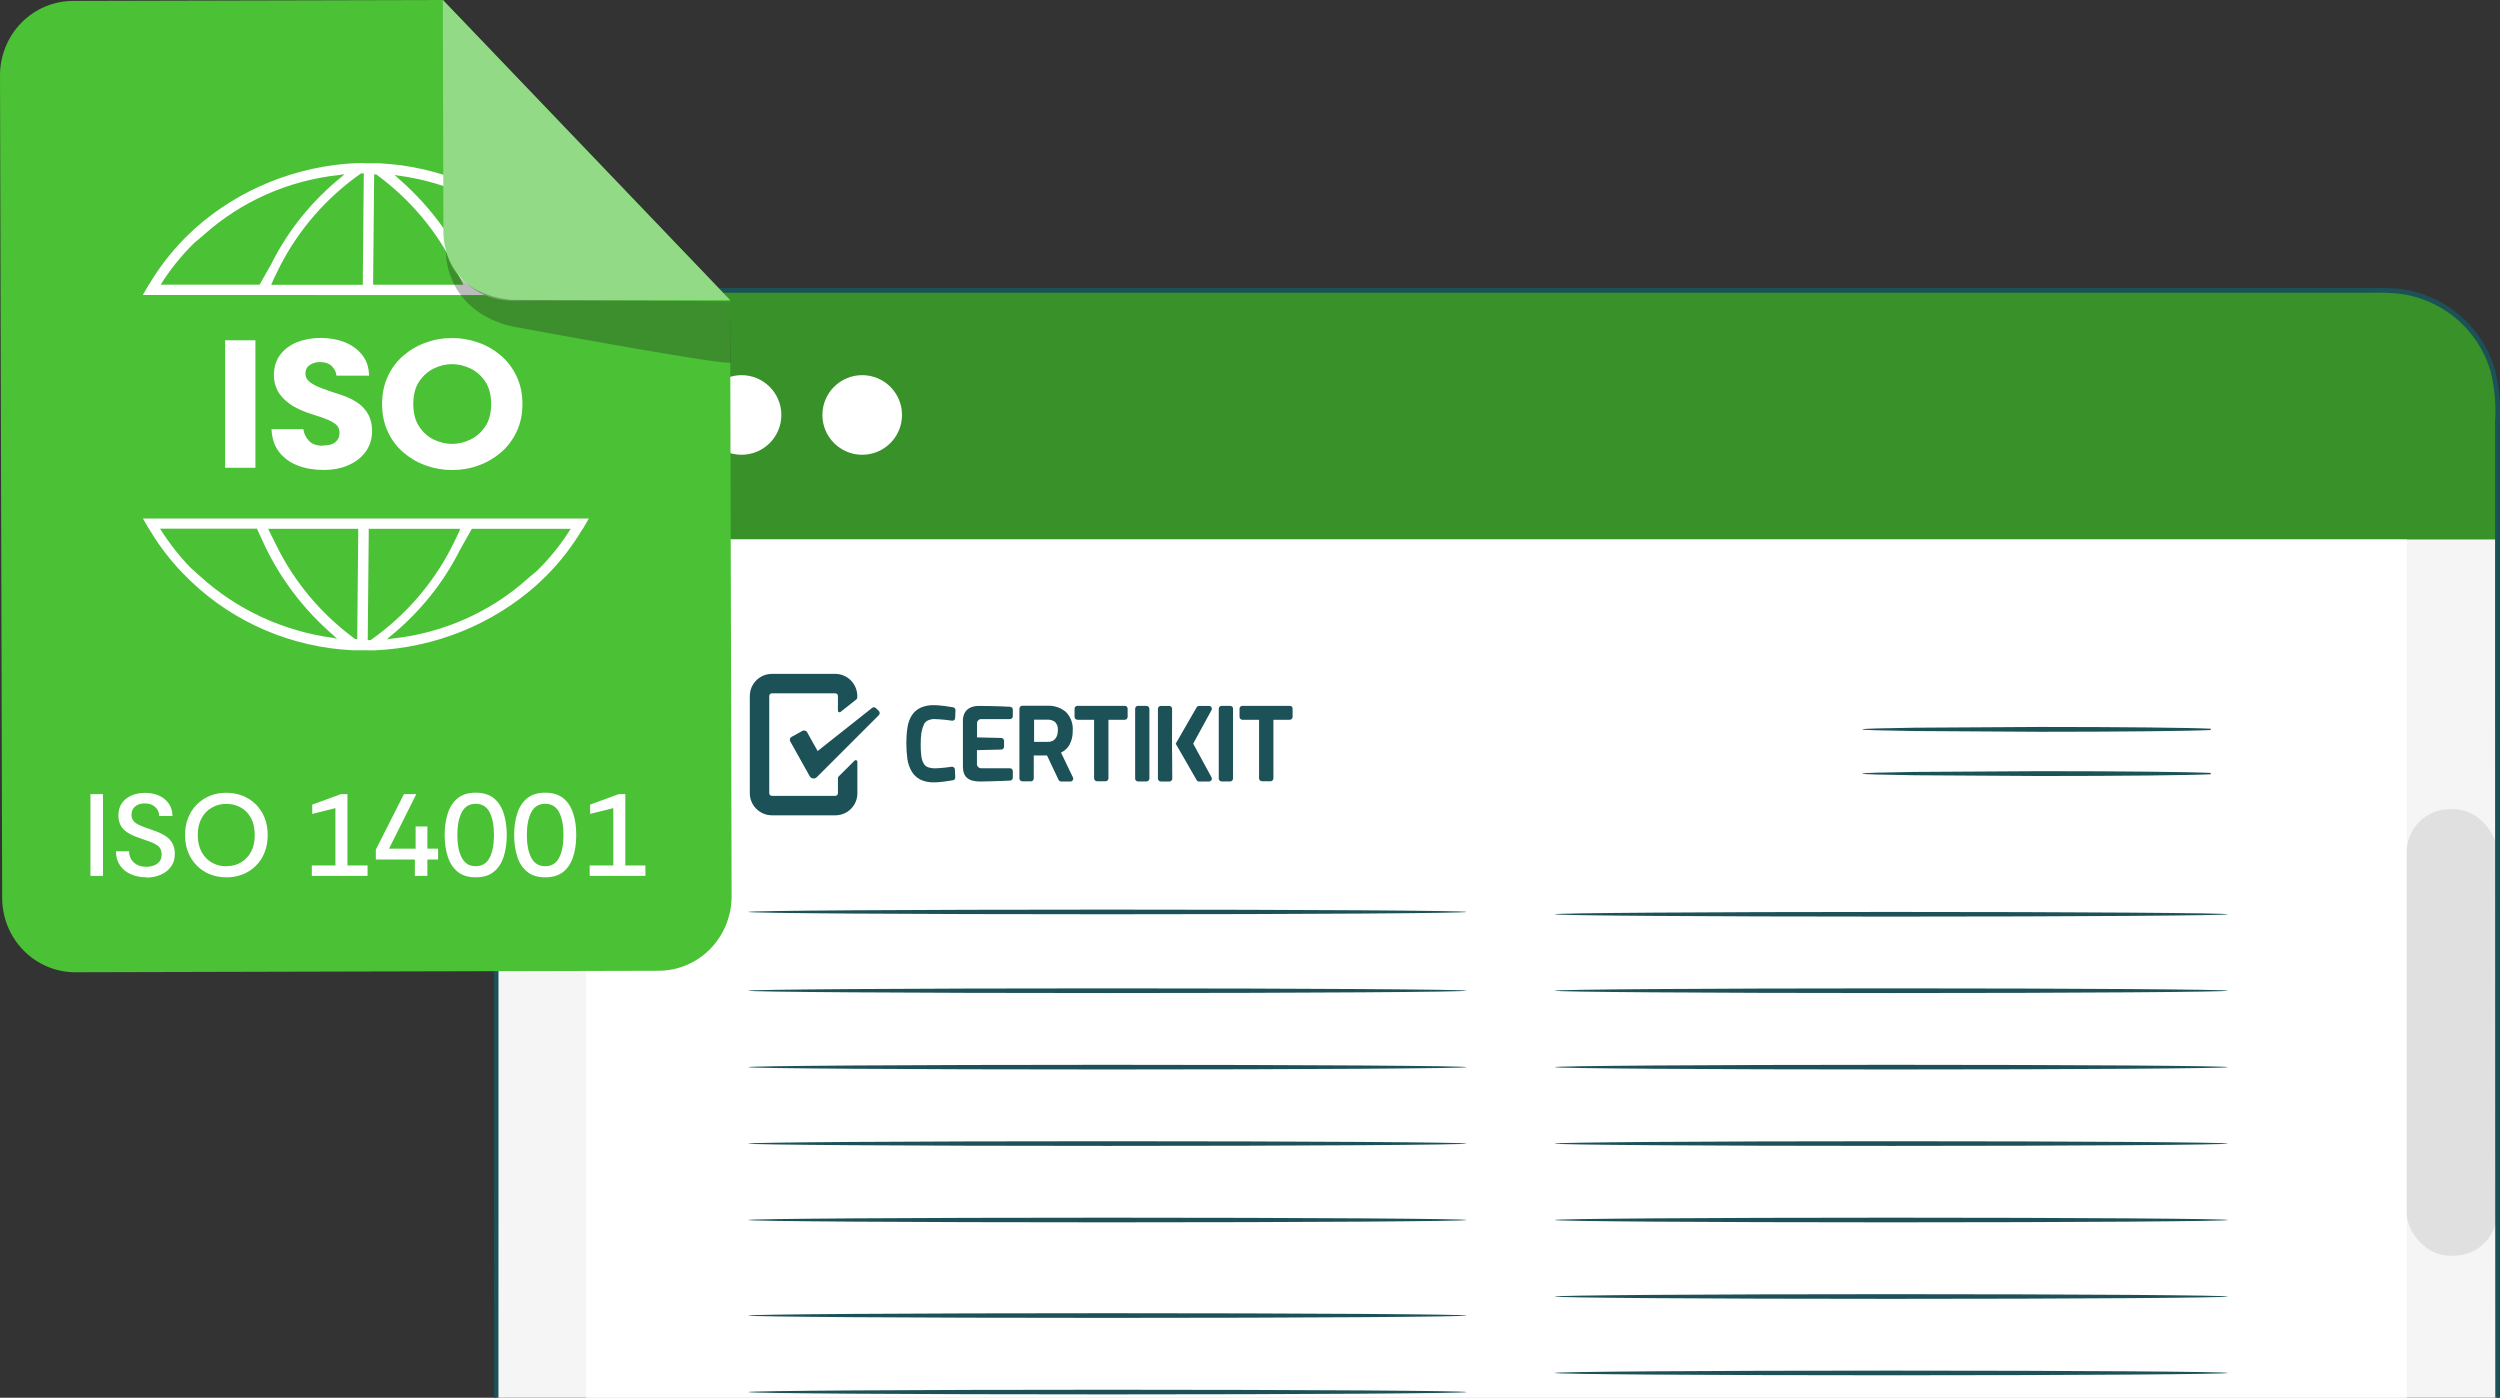
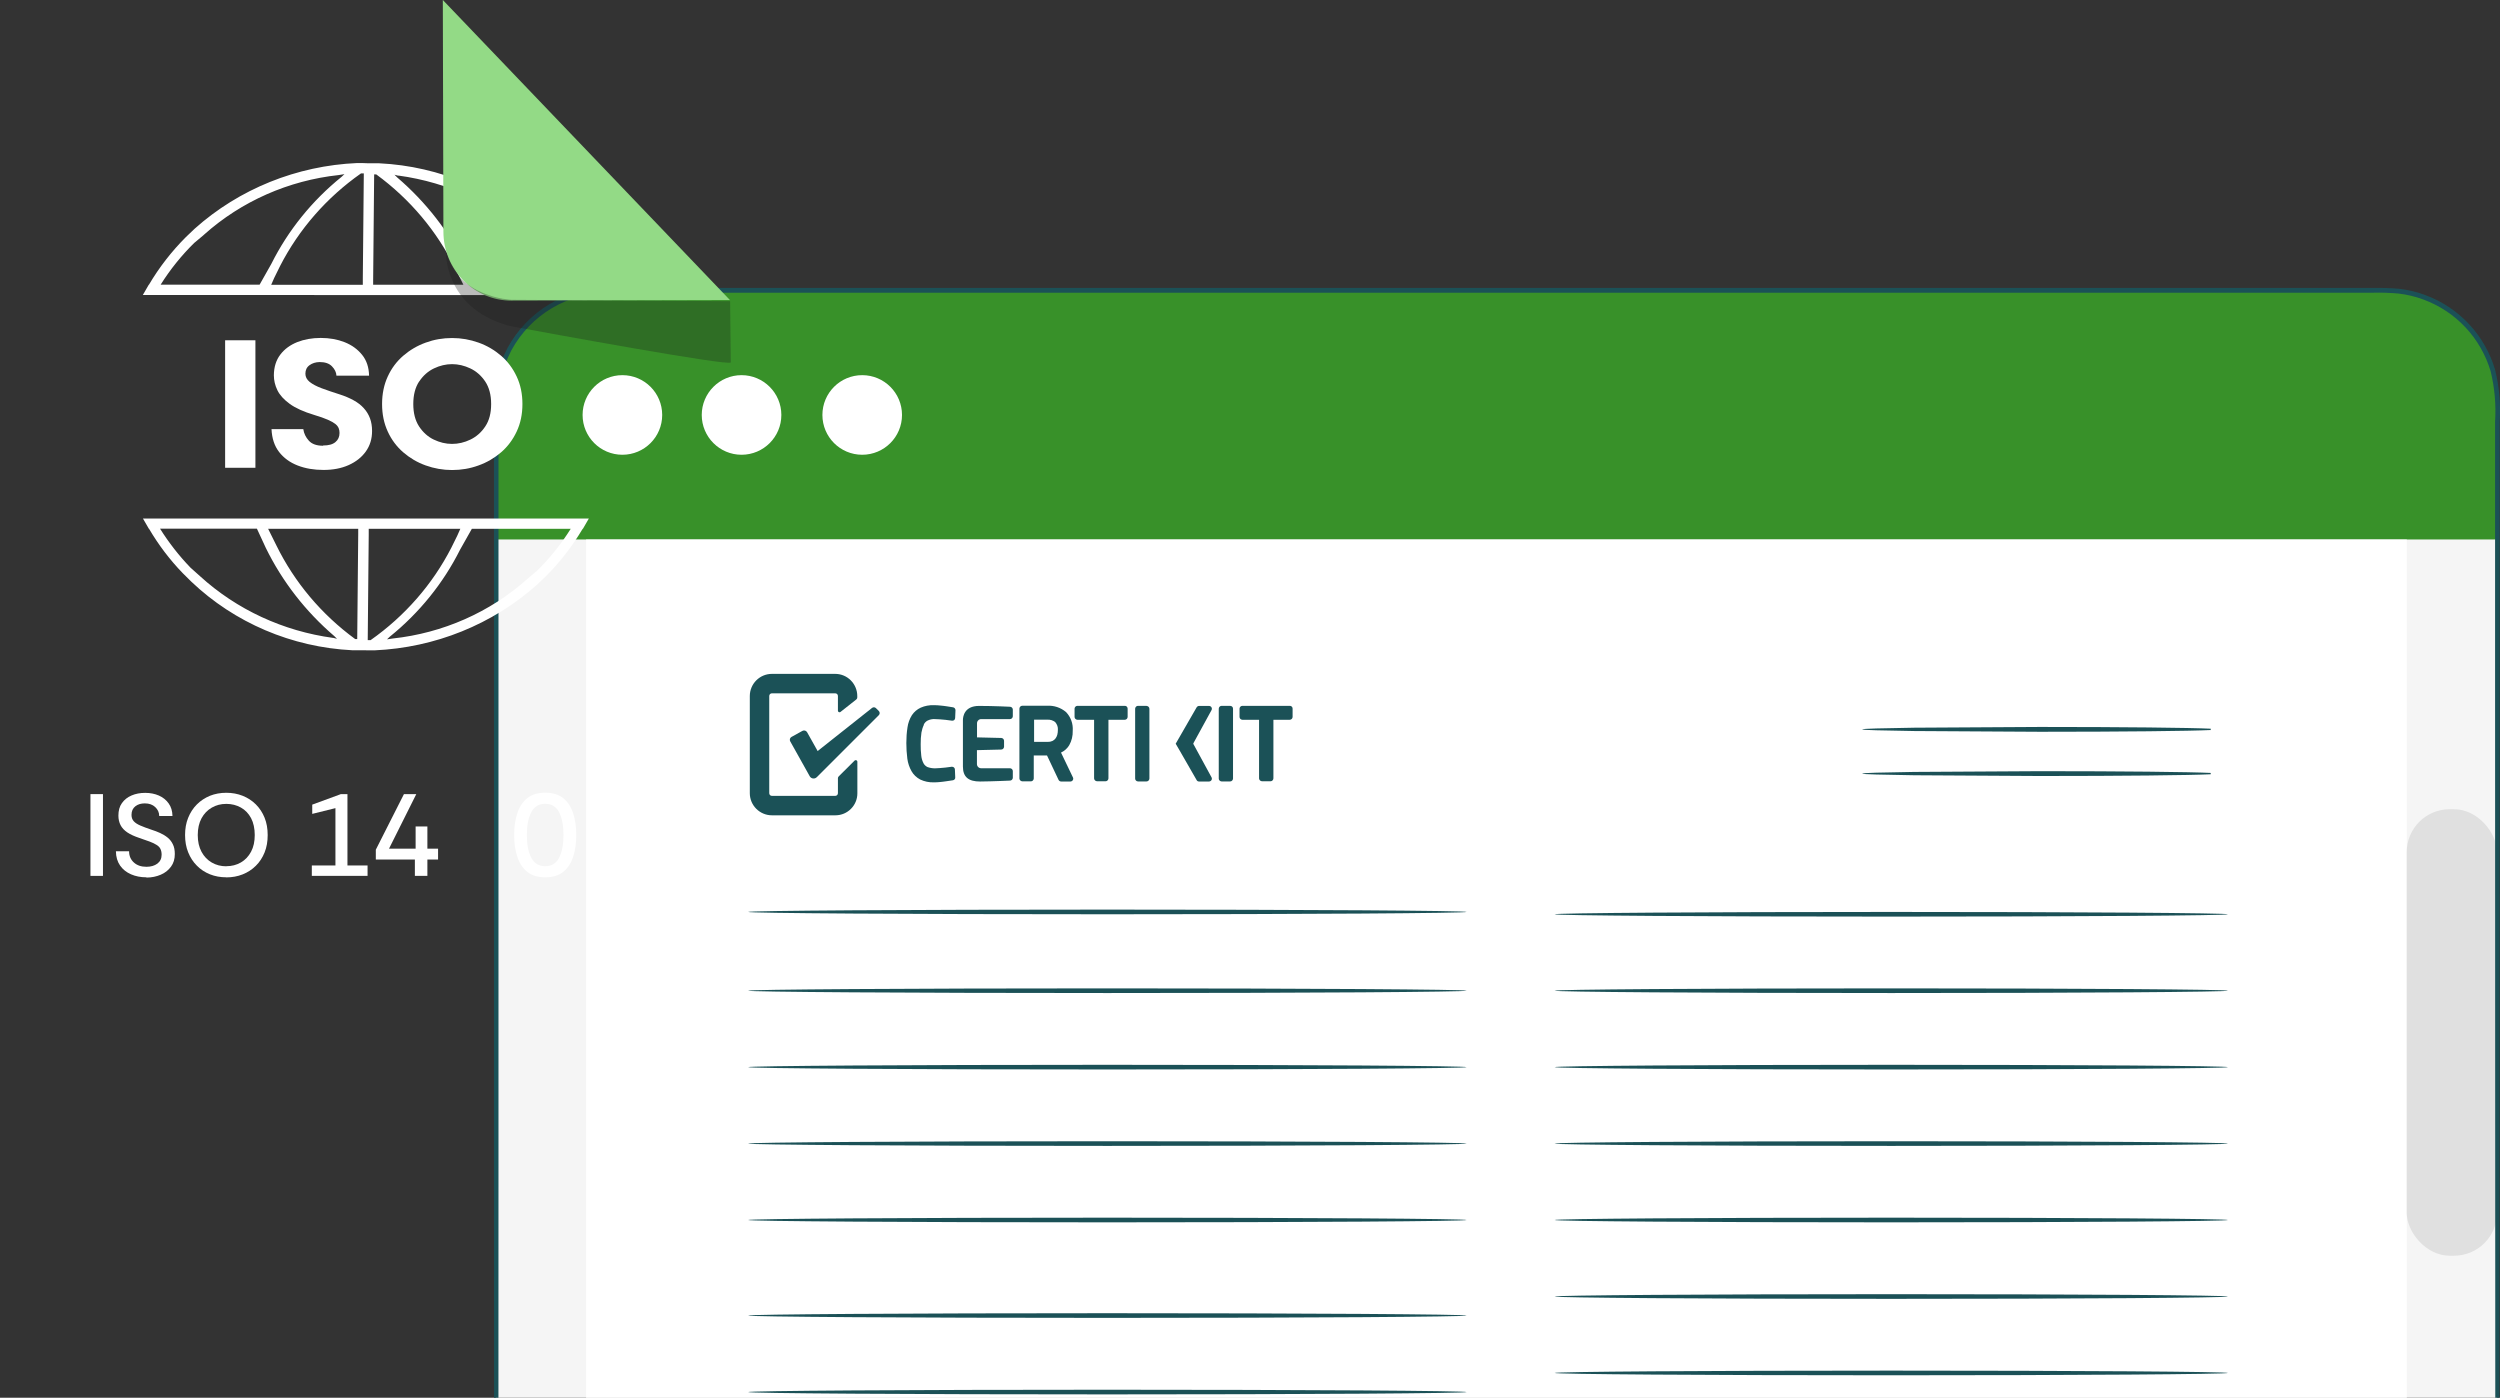
<svg xmlns="http://www.w3.org/2000/svg" id="Layer_1" viewBox="0 0 299.61 167.51">
  <rect x="0" y="0" width="299.61" height="167.51" fill="#333333" stroke="none" />
  <defs>
    <style>.cls-1{fill:#f5f5f5;}.cls-1,.cls-2,.cls-3,.cls-4,.cls-5,.cls-6,.cls-7,.cls-8{stroke-width:0px;}.cls-2{fill:#389129;}.cls-3{fill:#1b5157;}.cls-4{fill:#e0e0e0;}.cls-5{fill:#4bc136;}.cls-6{fill:#93da86;}.cls-7{fill:#1d1d1b;opacity:.3;}.cls-8{fill:#fff;}</style>
  </defs>
  <rect id="Rectangle_53-2" class="cls-1" x="59.42" y="34.82" width="239.84" height="331.2" rx="14.85" ry="14.85" />
  <path id="Path_221" class="cls-2" d="M72.38,34.81h213.92c7.16,0,12.95,5.81,12.96,12.96v16.88H59.42v-16.88c0-7.16,5.81-12.95,12.96-12.96Z" />
  <circle id="Ellipse_16" class="cls-8" cx="74.59" cy="49.73" r="4.77" />
  <path id="Path_222" class="cls-8" d="M93.64,49.73c0,2.64-2.14,4.77-4.77,4.77s-4.77-2.14-4.77-4.77,2.14-4.77,4.77-4.77,4.77,2.14,4.77,4.77Z" />
  <circle id="Ellipse_17" class="cls-8" cx="103.33" cy="49.73" r="4.77" />
  <rect id="Rectangle_54" class="cls-8" x="70.24" y="64.66" width="218.2" height="294.77" />
  <rect id="Rectangle_55" class="cls-4" x="288.43" y="96.98" width="10.82" height="53.51" rx="5.15" ry="5.15" />
  <path id="Path_223" class="cls-3" d="M285.89,366.01s.24-.02.73-.05c.72-.04,1.43-.13,2.13-.29,2.77-.62,5.27-2.11,7.14-4.25,1.38-1.56,2.36-3.43,2.86-5.44.63-2.22.37-4.77.42-7.49,0-5.45,0-11.73-.02-18.82-.02-28.32-.05-69.3-.09-119.91,0-25.32-.02-53.04-.03-82.81,0-14.88,0-30.26-.01-46.13v-30.27c.13-2.03-.05-4.07-.53-6.05-1.18-3.98-4.16-7.17-8.05-8.6-.96-.36-1.97-.6-2.99-.72-1.04-.09-2.08-.13-3.12-.1H72.85c-4.83.01-9.26,2.66-11.56,6.9-1.1,2.09-1.63,4.43-1.55,6.79v91.16c0,36.43-.01,71.57-.02,105.04-.01,33.47-.02,65.29-.02,95.06v11.08c-.1,1.8.09,3.6.57,5.33.51,1.7,1.37,3.28,2.52,4.64,2.28,2.71,5.56,4.39,9.09,4.65,3.49.1,7.01.03,10.45.05,13.82,0,27.06,0,39.73.02,50.63.03,91.59.06,119.91.09,14.16.02,25.14.04,32.61.05,3.73.01,6.56.02,8.47.03,1.91.01,2.89.03,2.89.03,0,0-.98.02-2.89.03s-4.76.01-8.47.03c-7.45.01-18.45.03-32.61.05-28.32.02-69.28.05-119.91.09-12.66,0-25.9,0-39.73.02-3.47-.02-6.93.05-10.48-.04-3.65-.27-7.05-2-9.41-4.8-1.19-1.4-2.08-3.04-2.61-4.8-.49-1.78-.69-3.63-.59-5.48v-11.07c0-29.77-.02-61.58-.02-95.06s0-68.61-.02-105.04V48.77c-.08-2.45.48-4.89,1.62-7.06,1.18-2.17,2.91-3.99,5.03-5.26,2.12-1.27,4.55-1.94,7.03-1.94h211.48c1.06-.02,2.12.01,3.18.1,1.06.12,2.11.38,3.11.75,4.05,1.49,7.15,4.81,8.37,8.95.5,2.02.69,4.11.55,6.19v30.27c0,15.85,0,31.23-.01,46.13-.01,29.77-.02,57.5-.03,82.81-.03,50.63-.06,91.6-.09,119.91,0,7.07-.02,13.36-.02,18.82-.05,2.71.2,5.27-.46,7.52-.51,2.04-1.52,3.92-2.92,5.49-1.89,2.15-4.41,3.64-7.21,4.24-.7.15-1.42.23-2.14.26-.49.02-.73.02-.73.02l-.07.04Z" />
  <path id="Path_224" class="cls-3" d="M264.08,87.41c.07-.02.14-.03.21-.04.15,0,.37-.02.65-.03v.15c-2.41.12-10.66.21-20.45.21-5.88-.03-11.2-.06-15.07-.09-1.92-.03-3.48-.06-4.56-.09-.53-.02-.94-.04-1.24-.05-.13-.01-.24-.02-.33-.03-.08,0-.11-.02-.11-.03s.03-.02.11-.03.18-.02.33-.03c.29-.01.72-.03,1.24-.05,1.1-.02,2.65-.05,4.56-.09,3.87-.02,9.19-.05,15.07-.09,9.79,0,18.03.09,20.45.21v.15c-.28-.01-.5-.03-.65-.03s-.21-.02-.21-.04v.02Z" />
  <path id="Path_225" class="cls-3" d="M264.08,92.71c.07-.02.14-.03.21-.04.15,0,.37-.02.65-.03v.15c-2.41.12-10.66.21-20.45.21-5.88-.03-11.2-.06-15.07-.09-1.92-.03-3.48-.06-4.56-.09-.53-.02-.94-.04-1.24-.05-.13-.01-.24-.02-.33-.03-.08,0-.11-.02-.11-.03s.03-.02.11-.03.18-.02.33-.03c.29-.01.72-.03,1.24-.05,1.1-.02,2.65-.05,4.56-.09,3.87-.02,9.19-.05,15.07-.09,9.79,0,18.03.09,20.45.21v.15c-.28-.01-.5-.03-.65-.03s-.21-.02-.21-.04v.02Z" />
  <path id="Path_226" class="cls-3" d="M175.77,157.66c0,.15-19.27.28-43.06.28s-43.06-.13-43.06-.28,19.27-.28,43.06-.28,43.06.13,43.06.28Z" />
  <path id="Path_227" class="cls-3" d="M175.77,166.83c0,.15-19.27.28-43.06.28s-43.06-.13-43.06-.28,19.27-.28,43.06-.28,43.06.13,43.06.28Z" />
  <path id="Path_234" class="cls-3" d="M267.01,109.57c0,.15-18.07.28-40.35.28s-40.35-.13-40.35-.28,18.07-.28,40.35-.28,40.35.13,40.35.28Z" />
  <path id="Path_235" class="cls-3" d="M267.01,118.73c0,.15-18.07.28-40.35.28s-40.35-.13-40.35-.28,18.07-.28,40.35-.28,40.35.13,40.35.28Z" />
  <path id="Path_236" class="cls-3" d="M267.01,127.89c0,.15-18.07.28-40.35.28s-40.35-.13-40.35-.28,18.07-.28,40.35-.28,40.35.13,40.35.28Z" />
  <path id="Path_237" class="cls-3" d="M267.01,137.05c0,.15-18.07.28-40.35.28s-40.35-.13-40.35-.28,18.07-.28,40.35-.28,40.35.13,40.35.28Z" />
  <path id="Path_238" class="cls-3" d="M267.01,146.21c0,.15-18.07.28-40.35.28s-40.35-.13-40.35-.28,18.07-.28,40.35-.28,40.35.13,40.35.28Z" />
  <path id="Path_239" class="cls-3" d="M267.01,155.38c0,.15-18.07.28-40.35.28s-40.35-.13-40.35-.28,18.07-.28,40.35-.28,40.35.13,40.35.28Z" />
  <path id="Path_240" class="cls-3" d="M267.01,164.54c0,.15-18.07.28-40.35.28s-40.35-.13-40.35-.28,18.07-.28,40.35-.28,40.35.13,40.35.28Z" />
  <path id="Path_265" class="cls-3" d="M175.77,109.29c0,.15-19.27.28-43.06.28s-43.06-.13-43.06-.28,19.27-.28,43.06-.28,43.06.13,43.06.28Z" />
  <path id="Path_266" class="cls-3" d="M175.77,118.73c0,.15-19.27.28-43.06.28s-43.06-.13-43.06-.28,19.27-.28,43.06-.28,43.06.13,43.06.28Z" />
  <path id="Path_267" class="cls-3" d="M175.77,127.89c0,.15-19.27.28-43.06.28s-43.06-.13-43.06-.28,19.27-.28,43.06-.28,43.06.13,43.06.28Z" />
  <path id="Path_268" class="cls-3" d="M175.77,137.05c0,.15-19.27.28-43.06.28s-43.06-.13-43.06-.28,19.27-.28,43.06-.28,43.06.13,43.06.28Z" />
  <path id="Path_269" class="cls-3" d="M175.77,146.21c0,.15-19.27.28-43.06.28s-43.06-.13-43.06-.28,19.27-.28,43.06-.28,43.06.13,43.06.28Z" />
  <path id="Path_428" class="cls-3" d="M97.99,90.01l-1.26-2.25c-.11-.2-.36-.28-.56-.17,0,0-.02,0-.02.01l-1.3.72c-.18.1-.25.34-.15.52l1.94,3.47.39.7c.14.27.47.37.74.22.05-.03.09-.06.13-.1l.56-.56,6.86-6.86c.14-.14.14-.36,0-.5l-.34-.34c-.13-.13-.33-.14-.47-.03l-6.51,5.16Z" />
-   <path id="Path_422" class="cls-3" d="M140.46,90.02v-1.63s.01-3.45.01-3.45c0-.18-.15-.33-.33-.34,0,0,0,0,0,0h-1.03c-.18,0-.33.15-.34.34v8.38c.01.18.16.33.35.34,0,0,0,0,0,0h1.03c.18,0,.33-.15.34-.34l-.02-3.29Z" />
  <path id="Path_423" class="cls-3" d="M143.05,89.24s-.03-.07-.04-.11c0-.04.02-.08.04-.11l2.14-3.91c.06-.1.06-.23,0-.34-.06-.1-.17-.17-.3-.17h-1.18c-.12,0-.24.07-.3.17l-2.51,4.36.5.86,2.01,3.5c.06.11.17.18.3.17h1.18c.12,0,.24-.07.3-.17.06-.1.06-.23,0-.34l-2.13-3.91Z" />
  <path id="Path_424" class="cls-3" d="M147.46,84.59h-1.06c-.18,0-.33.15-.34.34v8.38c0,.18.15.33.33.34,0,0,0,0,0,0h1.04c.18,0,.33-.15.34-.34v-8.36c.01-.18-.12-.34-.3-.35,0,0-.01,0-.02,0Z" />
  <path id="Path_425" class="cls-3" d="M154.59,84.59h-5.7c-.18,0-.33.15-.34.33h0v1c0,.18.15.33.33.34,0,0,0,0,0,0h2.01v7.03c.01.18.16.33.35.34,0,0,0,0,0,0h1.03c.18,0,.33-.15.34-.34v-7.03s1.96,0,1.96,0c.18,0,.33-.15.34-.33h0v-1c.01-.17-.12-.32-.3-.34,0,0-.02,0-.03,0Z" />
  <path id="Path_429" class="cls-3" d="M100.42,95.06c0,.18-.14.32-.32.32,0,0,0,0,0,0h-7.59c-.18,0-.32-.14-.32-.32,0,0,0,0,0,0v-11.65c0-.18.14-.32.32-.32,0,0,0,0,0,0h7.59c.18,0,.32.14.32.32,0,0,0,0,0,0v1.76c0,.11.09.19.19.19.04,0,.09-.01.12-.04l1.9-1.5c.07-.06.11-.14.11-.24v-.16c0-1.46-1.18-2.66-2.64-2.66,0,0,0,0,0,0h-7.59c-1.46,0-2.64,1.18-2.65,2.64,0,0,0,0,0,.01v11.65c0,1.46,1.19,2.65,2.65,2.65h7.61c1.45,0,2.63-1.18,2.63-2.63v-3.79c0-.11-.09-.19-.2-.19-.05,0-.09.02-.13.05l-1.91,1.9c-.06.06-.09.13-.09.21v1.8Z" />
  <path id="Path_419" class="cls-3" d="M127.16,90.19c.41-.19.75-.5.98-.88.3-.53.44-1.13.42-1.74.06-.83-.23-1.64-.81-2.24-.63-.53-1.44-.8-2.26-.75h-2.98c-.18,0-.33.15-.34.34v8.38c.01.18.16.33.35.34,0,0,0,0,0,0h1.03c.18,0,.33-.15.34-.34v-2.76h1.59l1.38,2.92c.06.12.18.2.31.2h1.11c.12,0,.22-.06.29-.16.06-.1.07-.22.02-.32l-1.43-2.98ZM123.91,86.25h1.6c.35-.03.69.08.96.3.22.26.34.59.31.93,0,.2-.02.39-.07.58-.04.16-.12.31-.22.45-.09.12-.22.22-.36.29-.18.08-.38.12-.58.11h-1.62v-2.66h-.01Z" />
  <path id="Path_420" class="cls-3" d="M134.82,84.59h-5.7c-.18,0-.33.15-.34.33h0v1c0,.18.15.33.33.34,0,0,0,0,0,0h2.01v7.03c.01.18.16.33.35.34,0,0,0,0,0,0h1.03c.18,0,.33-.15.34-.34v-7.03s1.96,0,1.96,0c.18,0,.33-.15.34-.33h0v-1c0-.18-.13-.33-.31-.34,0,0,0,0-.01,0Z" />
  <path id="Path_421" class="cls-3" d="M137.42,84.59h-1.04c-.18,0-.33.15-.34.34v8.38c0,.18.15.33.33.34,0,0,0,0,0,0h1.04c.18,0,.33-.15.34-.34v-8.36c0-.19-.15-.34-.34-.35Z" />
  <path id="Path_426" class="cls-3" d="M121.04,93.55c.18,0,.33-.15.34-.33h0v-.81c0-.18-.15-.33-.33-.34,0,0,0,0,0,0h-3.47c-.27,0-.5-.22-.5-.5v-1.67l2.91-.07c.18,0,.33-.15.34-.33h0v-.72c0-.18-.15-.33-.33-.34,0,0,0,0,0,0l-2.91-.07v-1.69c0-.27.22-.5.5-.5h3.45c.18,0,.33-.15.34-.33h0v-.81c0-.18-.15-.33-.33-.34,0,0,0,0,0,0,0,0-1.95-.1-3.72-.1s-1.93,1.29-1.93,1.7v5.57c0,1.24.66,1.79,2.05,1.79,1.42-.01,3.6-.11,3.6-.11Z" />
  <path id="Path_427" class="cls-3" d="M110.71,86.83c.1-.21.27-.38.47-.48.27-.13.57-.19.87-.17.17,0,.37.01.61.03.24.03.46.04.67.06.26.04.51.06.76.1.09.01.19-.01.26-.07.07-.06.12-.15.12-.25l.04-.93c0-.17-.11-.31-.27-.35-.25-.05-.5-.09-.76-.12-.22-.04-.46-.06-.73-.09s-.55-.05-.81-.05c-.55-.02-1.1.08-1.6.3-.43.2-.8.51-1.06.91-.27.44-.45.93-.52,1.44-.1.63-.14,1.26-.14,1.89,0,.63.04,1.25.12,1.88.07.52.24,1.03.5,1.49.24.43.61.77,1.04,1,.51.24,1.07.36,1.64.34.24,0,.48-.01.75-.04.26-.03.51-.05.73-.09.26-.04.53-.07.81-.12.17-.03.29-.18.27-.35l-.04-.94c0-.19-.16-.33-.35-.33-.01,0-.02,0-.03,0-.26.04-.52.06-.77.1-.21.03-.44.05-.67.06-.19.02-.38.03-.57.03-.31,0-.62-.05-.91-.16-.2-.1-.37-.26-.47-.46-.14-.28-.23-.58-.26-.89-.05-.46-.08-.92-.07-1.38,0-.47.02-.94.09-1.4.06-.32.15-.63.29-.92Z" />
-   <path class="cls-5" d="M78.95,116.34l-69.92.18c-2.32,0-4.55-.93-6.19-2.6-1.65-1.67-2.57-3.93-2.58-6.29L0,9.05c0-2.36.91-4.63,2.55-6.31C4.19,1.07,6.41.12,8.73.11L53.08,0l34.42,35.95.18,71.45c0,2.36-.91,4.63-2.55,6.31-1.64,1.68-3.86,2.62-6.18,2.63h.01Z" />
  <path class="cls-8" d="M69.84,34.13h-.02c-1.14-1.92-2.48-3.71-4.04-5.33l-1.03-1.02c-5.17-4.93-12.04-7.86-19.29-8.21h-1.27s-.81-.03-.81-.03h-.58c-7.24.32-14.13,3.1-19.46,7.86l-1.05,1c-1.72,1.72-3.21,3.64-4.44,5.72h-.02l-.71,1.23,53.42.02-.7-1.25ZM47.74,21.04c5.98.81,11.56,3.4,15.96,7.41l1.14,1.02c1.38,1.43,2.59,3,3.65,4.67h-11.6s-1.07-2.29-1.07-2.29c-1.97-4.03-4.76-7.62-8.2-10.57l-.34-.34.46.12ZM44.86,20.9h.23c4.05,2.96,7.29,6.82,9.46,11.25l.98,1.97h-10.81s0-.61,0-.61l.12-12.62ZM43.25,20.78h.35l-.12,12.62v.73s-10.98,0-10.98,0c.12-.28.24-.55.36-.82l.71-1.44c2.26-4.4,5.58-8.2,9.68-11.08ZM23.32,29.08l1.05-.88.12-.11c4.45-3.97,10.09-6.46,16.1-7.11l.69-.11-.35.33c-3.53,2.85-6.4,6.4-8.41,10.42l-1.41,2.5h-11.86c1.15-1.83,2.51-3.52,4.06-5.04Z" />
  <path class="cls-8" d="M70.55,62.14H17.13s.71,1.23.71,1.23h.02c1.13,1.92,2.48,3.71,4.04,5.32l1.03,1.02c5.18,4.93,12.04,7.86,19.3,8.22h1.27s.81.01.81.01h.58c7.24-.32,14.13-3.1,19.46-7.86l1.05-1c1.72-1.71,3.2-3.64,4.43-5.71h.03l.71-1.23ZM39.93,76.45c-5.98-.81-11.56-3.39-15.96-7.4l-1.14-1.02c-1.38-1.43-2.6-3-3.65-4.67h11.61s1.06,2.29,1.06,2.29c1.97,4.03,4.76,7.62,8.2,10.57l.34.34-.46-.12ZM42.8,76.59h-.23c-4.05-2.96-7.29-6.82-9.46-11.25l-.98-1.97h10.8s0,.61,0,.61l-.12,12.62ZM44.42,76.72h-.35l.12-12.62v-.73s10.98,0,10.98,0c-.12.28-.24.56-.37.83l-.71,1.44c-2.26,4.4-5.58,8.2-9.68,11.08ZM64.34,68.42l-1.05.88-.12.11c-4.45,3.97-10.09,6.46-16.1,7.11l-.69.1.35-.33c3.54-2.86,6.4-6.41,8.41-10.42l1.41-2.5h11.85c-1.15,1.83-2.5,3.53-4.06,5.05Z" />
  <rect class="cls-8" x="26.98" y="40.78" width="3.63" height="15.28" />
  <path class="cls-8" d="M38.72,53.42c-.77,0-1.34-.2-1.71-.61s-.59-.87-.66-1.38h-3.81c.05,1.11.35,2.02.91,2.74.56.72,1.3,1.26,2.23,1.62.93.36,1.96.53,3.09.53s2.14-.19,3.01-.58c.87-.39,1.56-.93,2.06-1.63.5-.7.75-1.51.75-2.45,0-.57-.08-1.08-.25-1.53s-.41-.85-.74-1.21c-.32-.36-.72-.67-1.21-.94s-1.04-.51-1.67-.71c-.83-.26-1.55-.51-2.17-.74s-1.1-.49-1.44-.76c-.34-.28-.51-.6-.51-.98,0-.44.16-.78.49-1.02.33-.24.73-.37,1.21-.38.66,0,1.16.17,1.49.52.34.35.51.72.53,1.11h3.91c-.02-.99-.29-1.82-.83-2.49-.54-.67-1.24-1.18-2.1-1.52-.86-.34-1.82-.51-2.86-.51s-1.98.17-2.82.5c-.84.34-1.52.83-2.02,1.49-.51.66-.77,1.49-.78,2.48,0,.61.14,1.21.42,1.79.28.58.78,1.13,1.48,1.64.7.51,1.68.95,2.94,1.33.67.2,1.21.39,1.62.57.41.18.71.35.91.51s.33.34.4.51c.07.17.1.36.1.57,0,.45-.16.82-.49,1.09-.33.28-.82.41-1.48.41Z" />
  <path class="cls-8" d="M48.33,54.21c.79.68,1.68,1.21,2.69,1.57,1,.36,2.06.55,3.16.55s2.16-.18,3.17-.55c1.01-.36,1.91-.89,2.7-1.57.79-.68,1.41-1.51,1.87-2.49.46-.98.69-2.07.69-3.3s-.23-2.32-.69-3.3c-.46-.98-1.08-1.81-1.87-2.49-.79-.68-1.69-1.21-2.7-1.57-1.01-.36-2.07-.55-3.17-.55s-2.15.18-3.16.55c-1,.36-1.9.89-2.69,1.57-.79.68-1.41,1.51-1.86,2.49-.45.98-.68,2.07-.68,3.3s.23,2.32.68,3.3c.45.98,1.07,1.81,1.86,2.49ZM50.24,45.72c.47-.71,1.06-1.23,1.77-1.57.71-.34,1.44-.51,2.17-.51s1.46.17,2.18.51c.72.34,1.32.87,1.79,1.57.47.71.71,1.6.71,2.7s-.23,1.97-.7,2.68c-.47.71-1.06,1.23-1.78,1.58-.72.35-1.46.52-2.21.52s-1.48-.18-2.19-.52-1.3-.88-1.76-1.58c-.46-.71-.69-1.6-.69-2.68s.23-1.99.7-2.7Z" />
  <path class="cls-6" d="M53.07,0l.07,27.76c0,2.2.87,4.3,2.39,5.85,1.53,1.55,3.6,2.42,5.75,2.42l26.2-.07L53.07,0Z" />
  <path class="cls-7" d="M53.44,30.12s-.27,6.62,7.28,8.84c.29.08.57.15.87.2,3.43.64,26,4.79,25.99,4.27l-.08-7.33-26.2-.17s-6.54-.27-7.85-5.81Z" />
  <path class="cls-8" d="M10.84,104.97v-9.8h1.5v9.8h-1.5Z" />
  <path class="cls-8" d="M17.54,105.14c-.68,0-1.29-.12-1.84-.36-.55-.24-.99-.59-1.31-1.05s-.49-1.03-.5-1.71h1.58c0,.56.2,1.01.58,1.35.38.34.87.51,1.5.51.54,0,.97-.13,1.31-.38.34-.26.51-.61.51-1.07,0-.27-.05-.5-.14-.69-.09-.19-.25-.35-.46-.48-.21-.14-.49-.27-.83-.4-.34-.13-.77-.28-1.28-.45-.56-.19-1.03-.4-1.4-.65-.37-.25-.64-.54-.81-.87s-.26-.71-.26-1.14c0-.6.13-1.1.42-1.5.29-.41.67-.71,1.16-.92.49-.21,1.03-.31,1.64-.31s1.14.11,1.63.32c.48.21.88.53,1.17.94.3.41.45.92.46,1.51h-1.59c0-.42-.17-.78-.48-1.07s-.72-.44-1.24-.44c-.44,0-.82.1-1.13.34s-.47.58-.47,1.04c0,.31.09.56.27.76s.45.37.8.52.8.32,1.34.5c.35.11.69.24,1.02.39s.63.33.9.55c.27.22.48.49.63.81.16.32.23.7.23,1.16,0,.6-.15,1.1-.46,1.52s-.71.74-1.23.96-1.08.34-1.71.34Z" />
  <path class="cls-8" d="M27.12,105.14c-.71,0-1.36-.12-1.96-.36-.6-.24-1.13-.59-1.57-1.04-.45-.45-.79-.98-1.04-1.6-.25-.62-.37-1.31-.37-2.07s.12-1.44.37-2.06c.25-.62.6-1.16,1.04-1.6.45-.45.97-.79,1.57-1.04.6-.24,1.26-.36,1.96-.36s1.36.12,1.96.36c.6.24,1.13.58,1.58,1.03.45.45.8.98,1.05,1.6.25.62.37,1.31.37,2.08s-.12,1.46-.37,2.08c-.25.62-.6,1.16-1.05,1.6-.45.45-.98.79-1.58,1.03-.6.24-1.26.36-1.96.36ZM27.12,103.81c.65,0,1.23-.15,1.75-.45.52-.3.92-.73,1.22-1.29.3-.56.44-1.23.44-2s-.15-1.47-.44-2.02c-.3-.56-.7-.98-1.22-1.27s-1.1-.44-1.75-.44-1.22.15-1.74.45c-.52.3-.93.73-1.23,1.28-.3.56-.45,1.23-.45,2.01s.15,1.44.45,2c.3.56.71.99,1.23,1.29.52.3,1.09.45,1.74.45Z" />
  <path class="cls-8" d="M37.37,104.97v-1.25h2.83v-6.87l-2.78.69v-1.11l3.43-1.26h.79v8.55h2.41v1.25h-6.69Z" />
  <path class="cls-8" d="M49.72,104.97v-1.96h-4.68v-1.18l3.37-6.66h1.48l-3.27,6.54h3.19v-2.66h1.41v2.66h1.28v1.3h-1.28v1.96h-1.5Z" />
-   <path class="cls-8" d="M57.01,105.14c-.9,0-1.63-.22-2.17-.67-.54-.45-.94-1.05-1.18-1.82-.25-.76-.37-1.62-.37-2.58s.12-1.81.37-2.58c.24-.77.64-1.37,1.18-1.82.55-.45,1.27-.67,2.17-.67s1.62.22,2.17.66c.54.44.93,1.04,1.18,1.81.25.77.37,1.63.37,2.6s-.12,1.84-.37,2.6c-.24.77-.64,1.37-1.18,1.81-.54.44-1.26.66-2.17.66ZM57.01,103.81c.75,0,1.31-.33,1.66-1,.35-.67.53-1.58.53-2.74s-.18-2.07-.53-2.74-.91-1-1.66-1-1.31.33-1.66,1c-.36.67-.54,1.58-.54,2.74s.18,2.07.54,2.74c.36.67.91,1,1.66,1Z" />
  <path class="cls-8" d="M65.34,105.14c-.9,0-1.63-.22-2.17-.67-.54-.45-.94-1.05-1.18-1.82-.25-.76-.37-1.62-.37-2.58s.12-1.81.37-2.58c.24-.77.64-1.37,1.18-1.82.55-.45,1.27-.67,2.17-.67s1.62.22,2.17.66c.54.44.93,1.04,1.18,1.81.25.77.37,1.63.37,2.6s-.12,1.84-.37,2.6c-.24.77-.64,1.37-1.18,1.81-.54.44-1.26.66-2.17.66ZM65.34,103.81c.75,0,1.31-.33,1.66-1,.35-.67.53-1.58.53-2.74s-.18-2.07-.53-2.74-.91-1-1.66-1-1.31.33-1.66,1c-.36.67-.54,1.58-.54,2.74s.18,2.07.54,2.74c.36.67.91,1,1.66,1Z" />
  <path class="cls-8" d="M70.67,104.97v-1.25h2.83v-6.87l-2.78.69v-1.11l3.43-1.26h.79v8.55h2.41v1.25h-6.69Z" />
</svg>